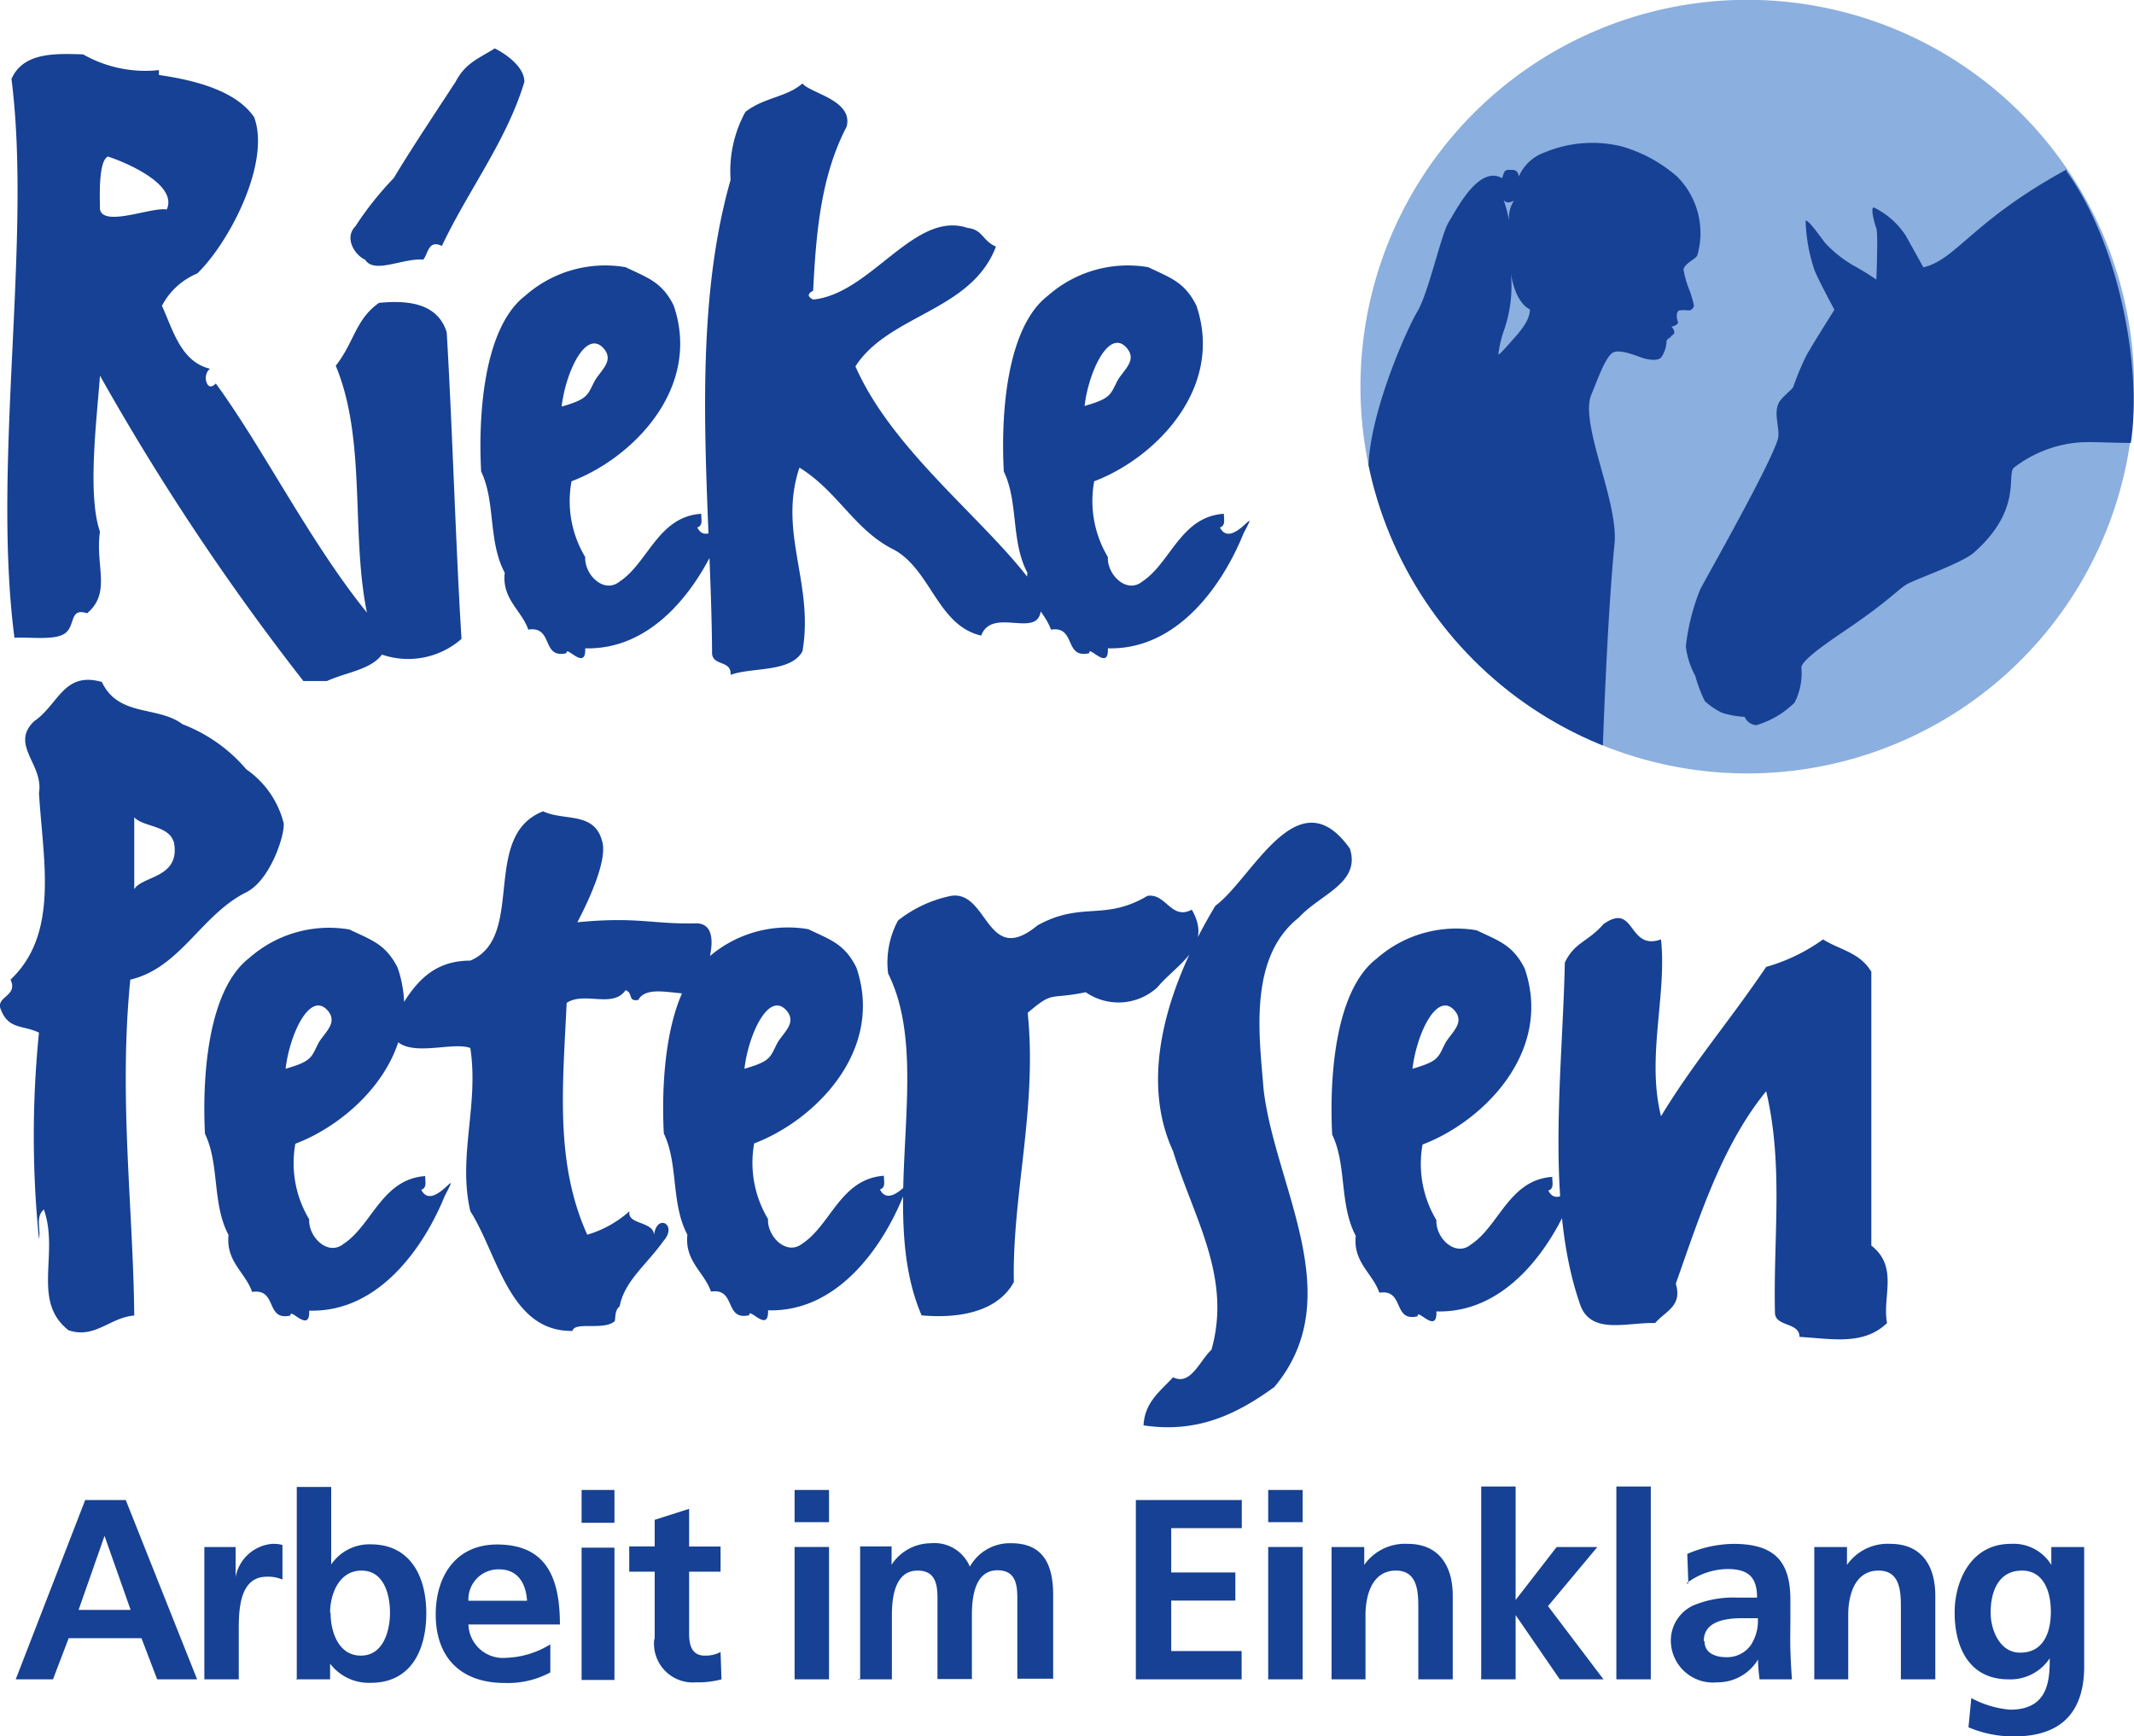
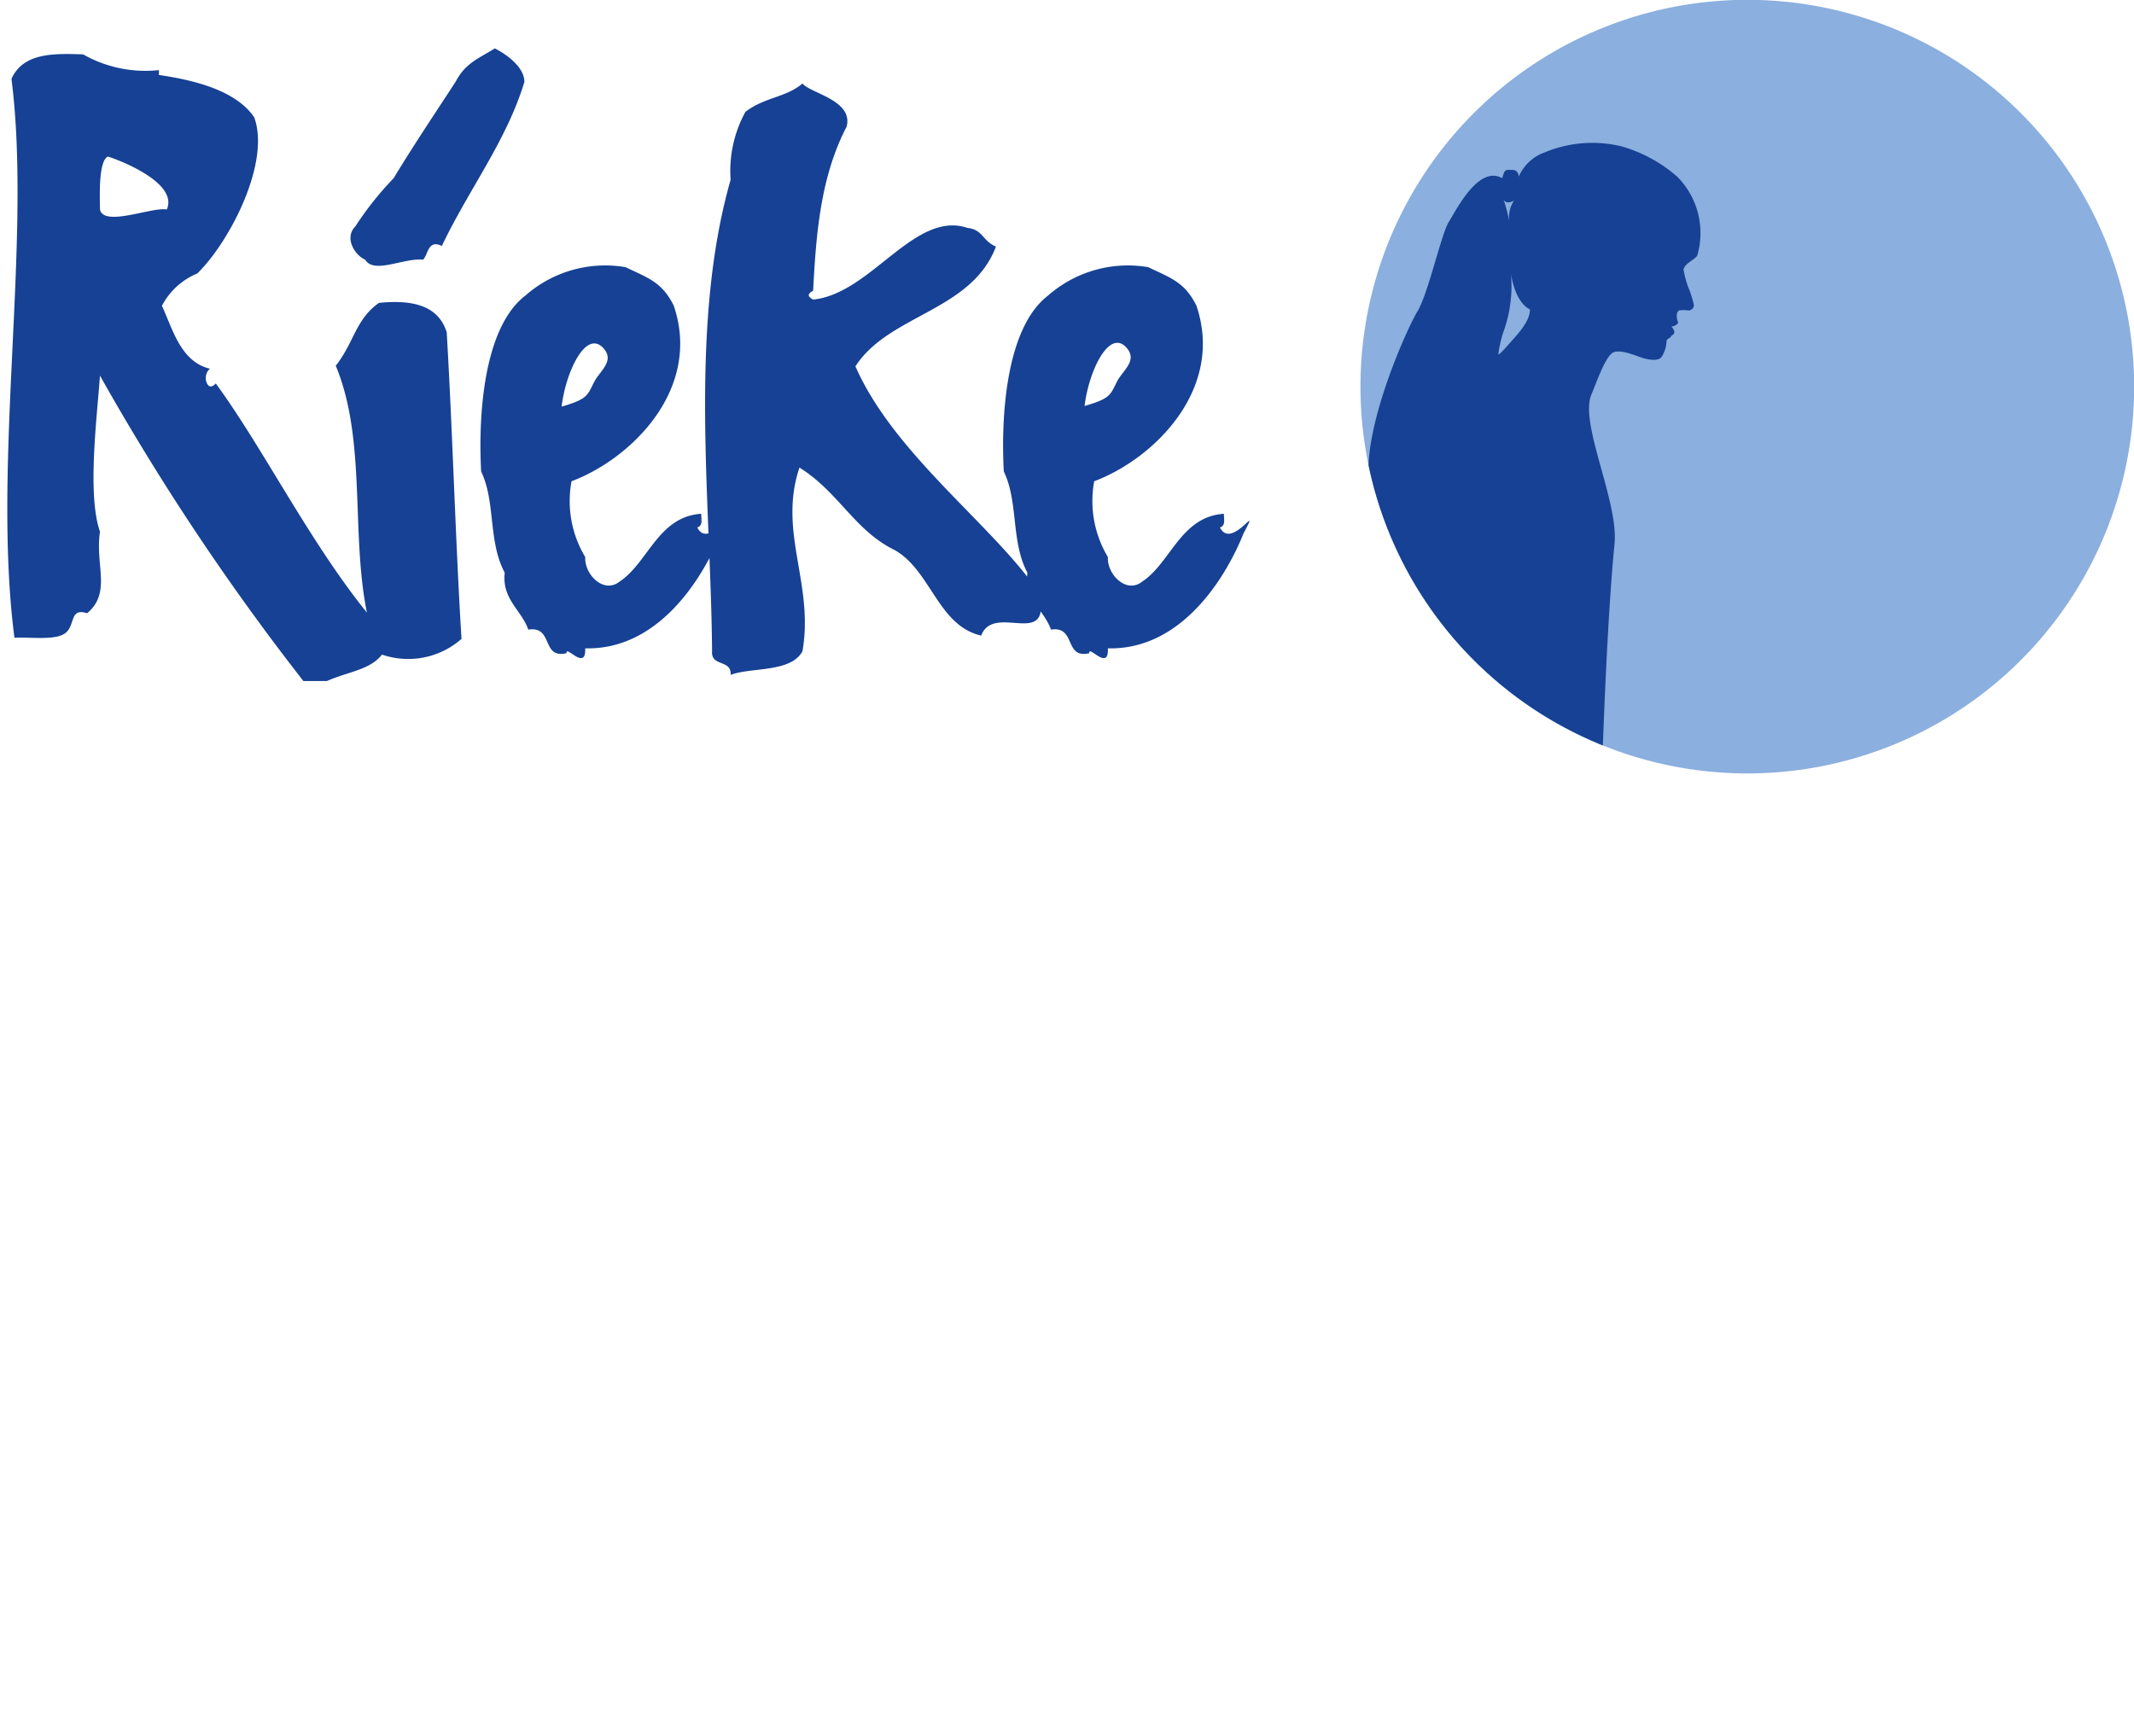
<svg xmlns="http://www.w3.org/2000/svg" id="Ebene_1" data-name="Ebene 1" viewBox="0 0 135.76 110.48">
  <defs>
    <style>.cls-1{fill:none;}.cls-2{fill:#164194;}.cls-3{fill:#8bafde;}.cls-4{clip-path:url(#clip-path);}</style>
    <clipPath id="clip-path" transform="translate(-892 -485)">
      <path class="cls-1" d="M1003.15,534.21a24.61,24.61,0,1,0-24.6-24.6,24.61,24.61,0,0,0,24.6,24.6Z" />
    </clipPath>
  </defs>
  <title>rieke-petersen-logo-schmal</title>
-   <path class="cls-2" d="M910.05,537.39a5.92,5.92,0,0,0-2.38-3.44,10,10,0,0,0-4.06-2.87c-1.57-1.19-4.07-.44-5.13-2.69-2.44-.69-2.75,1.44-4.31,2.5-1.56,1.5.62,2.75.31,4.56.25,4.25,1.31,8.94-1.81,11.88.5,1.06-.94,1.06-.63,1.87.5,1.32,1.38,1,2.44,1.5a65.45,65.45,0,0,0,0,13.13c.13-.63-.25-1.38.31-1.88,1,2.82-.81,5.82,1.57,7.69,1.68.56,2.62-.81,4.18-.94-.06-6.75-1-13.87-.25-21.37,3.19-.75,4.51-4.13,7.38-5.56,1.5-.75,2.44-3.57,2.38-4.38Zm-7,1.13c.5,2.37-2,2.18-2.51,3.06V537c.57.63,2.19.5,2.51,1.57Zm11.18,5.62a7.67,7.67,0,0,0-6.37,1.81c-2.69,2.07-3,7.75-2.82,11.19.94,1.94.44,4.44,1.5,6.44-.18,1.69,1.07,2.37,1.5,3.62,1.63-.25.82,1.88,2.44,1.5-.06-.56,1.25,1.19,1.19-.31,4.44.13,7.31-4.06,8.63-7.31,1.18-2.25-.75,1.12-1.5-.38.37-.12.25-.5.25-.87-2.75.19-3.38,3.12-5.19,4.31-1,.81-2.25-.44-2.19-1.56a6.94,6.94,0,0,1-.88-4.81c3.82-1.44,8.32-5.88,6.51-11.19-.75-1.5-1.63-1.75-3.07-2.44ZM910.17,553c.25-2.19,1.56-5,2.69-3.69.62.75-.13,1.31-.57,2-.5.94-.37,1.19-2.12,1.69Zm26.06-9.25c-2.75.06-3.68-.44-7.5-.07.82-1.56,1.94-4.06,1.57-5.18-.5-1.88-2.44-1.25-3.75-1.88-4,1.56-1.07,8-4.63,9.5-2.81,0-3.94,2-5.12,4.25.43,2.31,3.81.81,5.12,1.31.56,3.63-.81,6.88,0,10.38,1.75,2.75,2.5,7.69,6.5,7.62.13-.62,2,0,2.69-.62.06-.31,0-.69.31-.94.31-1.62,1.69-2.62,2.81-4.19.88-1-.43-1.75-.62-.37-.06-.88-1.75-.63-1.56-1.5a7,7,0,0,1-2.69,1.5c-2.06-4.56-1.56-9.44-1.31-14.75,1.12-.75,2.93.37,3.75-.81.5.18.12.75.81.62.62-1.19,3.31.06,3.75-.62s1.87-4.32-.13-4.25Zm7.19.37a7.67,7.67,0,0,0-6.37,1.81c-2.69,2.07-3,7.75-2.82,11.19.94,1.94.44,4.44,1.5,6.44-.18,1.69,1.07,2.37,1.5,3.62,1.63-.25.82,1.88,2.44,1.5-.06-.56,1.25,1.19,1.19-.31,4.44.13,7.31-4.06,8.62-7.31,1.19-2.25-.75,1.12-1.5-.38.38-.12.25-.5.25-.87-2.75.19-3.37,3.12-5.18,4.31-1,.81-2.25-.44-2.19-1.56a6.94,6.94,0,0,1-.88-4.81c3.82-1.44,8.32-5.88,6.5-11.19-.75-1.5-1.62-1.75-3.06-2.44ZM939.36,553c.25-2.19,1.56-5,2.69-3.69.62.75-.13,1.31-.57,2-.5.94-.37,1.19-2.12,1.69ZM965,542c-2.75,1.63-4.18.32-7,1.88-3.25,2.69-3.12-2.25-5.5-1.88a8,8,0,0,0-3.37,1.57,5.63,5.63,0,0,0-.63,3.37c2.94,5.88-.75,15.06,2.13,21.75,2,.19,4.75-.06,5.87-2.12-.12-5.5,1.5-11.07.88-17.13,1.69-1.44,1.31-.81,3.69-1.31a3.66,3.66,0,0,0,4.56-.31c1.25-1.5,3.56-2.57,2.19-4.94-1.32.69-1.63-1.06-2.82-.88Zm4.32.63c-2.75,4.56-5,10.62-2.69,15.62,1.31,4.25,3.75,8,2.44,12.63-.75.69-1.32,2.31-2.44,1.75-.88.94-1.81,1.62-1.88,3.06,3.32.5,5.82-.62,8.32-2.44,4.81-5.75,0-12.81-.69-19-.25-3.25-1-8.31,2.25-10.87,1.37-1.5,3.94-2.19,3.25-4.38-3.31-4.68-6.19,1.88-8.56,3.63Zm16.62,1.56a7.67,7.67,0,0,0-6.37,1.81c-2.69,2.07-3,7.75-2.82,11.19.94,1.94.44,4.44,1.5,6.44-.18,1.69,1.07,2.37,1.5,3.62,1.63-.25.82,1.88,2.44,1.5-.06-.56,1.25,1.19,1.19-.31,4.44.13,7.31-4.06,8.62-7.31,1.19-2.25-.75,1.12-1.5-.38.38-.12.25-.5.25-.87-2.75.19-3.37,3.12-5.18,4.31-1,.81-2.25-.44-2.19-1.56a6.94,6.94,0,0,1-.88-4.81c3.82-1.44,8.32-5.88,6.5-11.19-.75-1.5-1.62-1.75-3.06-2.44ZM981.86,553c.25-2.19,1.56-5,2.69-3.69.62.75-.13,1.31-.57,2-.5.94-.37,1.19-2.12,1.69Zm12.19-9.25c-1,1.18-1.88,1.18-2.5,2.5-.13,6.75-1.25,15.25.93,21.62.63,2.13,3,1.25,4.82,1.31.62-.75,1.75-1.06,1.31-2.5,1.5-4.25,2.94-8.81,5.75-12.25,1.12,4.75.44,9.38.56,14.13.06.87,1.56.56,1.56,1.5,2.07.12,4.07.56,5.57-.88-.32-1.68.75-3.56-1-4.93V546.83c-.75-1.25-2-1.38-3.07-2.06a11.6,11.6,0,0,1-3.62,1.75c-2.5,3.68-4.56,6-6.69,9.5-.94-3.75.38-7.69,0-11.25-2.12.75-1.62-2.38-3.62-1Z" transform="translate(-892 -485)" />
  <path class="cls-2" d="M902.11,489.46a8,8,0,0,1-4.82-1c-1.81-.06-3.81-.13-4.56,1.56,1.31,10.25-1.25,24.5.19,35.56,1.06-.06,2.62.19,3.25-.31s.25-1.62,1.37-1.25c1.57-1.31.5-3.06.82-5.19-.82-2.37-.19-7.25,0-9.93a155.06,155.06,0,0,0,12.94,19.43h1.5c1.68-.75,3.62-.75,3.93-2.75-4.31-4.62-7.62-11.56-11-16.18-.25.25-.43.25-.56,0s-.12-.69.19-.94c-1.88-.44-2.38-2.56-3.06-4a4.46,4.46,0,0,1,2.25-2.06c2.06-2,4.68-7.07,3.62-9.94-1.19-1.75-3.94-2.38-6.06-2.69v-.31Zm.5,8.87c-.94-.18-4,1.13-4.25,0,0-.62-.13-3.06.5-3.37.81.25,4.5,1.69,3.75,3.37Zm20.87-10.25c-1.12.69-1.87.94-2.5,2.13-1.18,1.81-2.81,4.25-3.93,6.12a20.48,20.48,0,0,0-2.44,3.07c-.75.75,0,1.87.62,2.12.56.94,2.44-.12,3.69,0,.31-.31.31-1.31,1.19-.87,1.69-3.57,4.12-6.69,5.25-10.44,0-.94-1.13-1.75-1.88-2.13Zm-7.37,16.19c-1.5,1.06-1.57,2.5-2.75,4,2.31,5.56.5,12.75,2.75,18.31a5.14,5.14,0,0,0,5.25-.93c-.38-6.13-.56-13-.94-19.5-.56-1.82-2.37-2.07-4.31-1.88ZM931.8,502a7.68,7.68,0,0,0-6.38,1.81c-2.69,2.06-3,7.75-2.81,11.19.93,1.94.43,4.44,1.5,6.44-.19,1.68,1.06,2.37,1.5,3.62,1.62-.25.81,1.88,2.43,1.5-.06-.56,1.25,1.19,1.19-.31,4.44.12,7.32-4.06,8.63-7.31,1.19-2.25-.75,1.12-1.5-.38.37-.12.25-.5.25-.87-2.75.18-3.38,3.12-5.19,4.31-1,.81-2.25-.44-2.19-1.56a6.89,6.89,0,0,1-.87-4.82c3.81-1.43,8.31-5.87,6.5-11.18-.75-1.5-1.63-1.75-3.06-2.44Zm-4.07,8.87c.25-2.18,1.56-5,2.69-3.68.63.75-.13,1.31-.56,2-.5.93-.38,1.18-2.13,1.68Zm15.32-20.56c-1,.88-2.44.88-3.63,1.81a7.82,7.82,0,0,0-.94,4.32c-2.68,9.37-1.25,20.56-1.18,30-.07,1,1.25.5,1.18,1.5,1.32-.5,3.82-.13,4.57-1.5.75-4.32-1.57-7.57-.19-11.69,2.5,1.56,3.5,4,6.06,5.25,2.31,1.31,2.75,4.81,5.5,5.44.81-2.13,4.5.93,3.69-2.69-2.75-4.19-9.19-8.75-11.69-14.44,2.13-3.31,7.38-3.5,8.94-7.62-.88-.38-.81-1.07-1.81-1.19-3.38-1.13-6.13,4.19-9.82,4.56-.37-.19-.37-.37,0-.56.19-3.75.5-7.31,2.13-10.44.44-1.69-2.31-2.12-2.81-2.75Zm22,11.69a7.69,7.69,0,0,0-6.38,1.81c-2.69,2.06-3,7.75-2.81,11.19.94,1.94.44,4.44,1.5,6.44-.19,1.68,1.06,2.37,1.5,3.62,1.62-.25.81,1.88,2.44,1.5-.07-.56,1.25,1.19,1.18-.31,4.44.12,7.32-4.06,8.63-7.31,1.19-2.25-.75,1.12-1.5-.38.37-.12.25-.5.25-.87-2.75.18-3.38,3.12-5.19,4.31-1,.81-2.25-.44-2.19-1.56a6.94,6.94,0,0,1-.87-4.82c3.81-1.43,8.31-5.87,6.5-11.18-.75-1.5-1.63-1.75-3.06-2.44ZM961,510.83c.25-2.18,1.57-5,2.69-3.68.63.75-.12,1.31-.56,2-.5.93-.38,1.18-2.13,1.68Z" transform="translate(-892 -485)" />
-   <path class="cls-2" d="M900.36,587.43H897l1.65-4.71h0l1.66,4.71ZM893,591.85h2.37l1-2.62H901l1,2.62h2.54L900,580.44h-2.58L893,591.85Zm12,0h2.19v-3.09c0-1.21,0-3.44,1.78-3.44a2.31,2.31,0,0,1,1,.18v-2.2a2.25,2.25,0,0,0-.67-.07,2.59,2.59,0,0,0-2.31,2.11h0v-1.91H905v8.42Zm8-4.24c0-1.17.56-2.68,2-2.68s1.81,1.55,1.81,2.68-.41,2.73-1.85,2.73-1.93-1.53-1.93-2.73Zm-2.2,4.24H913v-1h0a3.09,3.09,0,0,0,2.59,1.22c2.58,0,3.53-2.12,3.53-4.43s-1-4.38-3.53-4.38a2.94,2.94,0,0,0-2.52,1.28h0v-4.93h-2.19v12.27Zm11-5a1.91,1.91,0,0,1,1.94-2c1.23,0,1.72.92,1.79,2Zm5.2,2.78a5.69,5.69,0,0,1-2.8.85,2.2,2.2,0,0,1-2.4-2.12h5.82c0-3-.88-5.09-4-5.09-2.61,0-3.9,2-3.9,4.45,0,2.76,1.61,4.36,4.39,4.36a5.71,5.71,0,0,0,2.9-.67v-1.78Zm1.89,2.26h2.2v-8.42H929v8.42Zm0-10h2.2V579.8H929v2.09Zm4.73,7.42a2.47,2.47,0,0,0,2.66,2.73,5.76,5.76,0,0,0,1.62-.19l-.06-1.74a2,2,0,0,1-1,.23c-.83,0-1-.67-1-1.39V585h2v-1.6h-2V581l-2.19.7v1.69h-1.62V585h1.62v4.28Zm8.93,2.54h2.19v-8.42h-2.19v8.42Zm0-10h2.19V579.8h-2.19v2.09Zm4,10h2.19v-4.09c0-1.1.18-2.83,1.64-2.83,1.26,0,1.26,1.11,1.26,1.9v5h2.19v-4.09c0-1.1.18-2.83,1.63-2.83,1.26,0,1.26,1.11,1.26,1.9v5H959v-5.32c0-1.88-.59-3.3-2.66-3.3a2.91,2.91,0,0,0-2.64,1.49,2.44,2.44,0,0,0-2.48-1.49,3,3,0,0,0-2.5,1.37h0v-1.17h-2v8.42Zm17.67,0h6.77v-1.8h-4.48v-3.21h4.08v-1.79h-4.08v-2.82H971v-1.79h-6.74v11.41Zm8.46,0h2.19v-8.42h-2.19v8.42Zm0-10h2.19V579.8h-2.19v2.09Zm4,10h2.19v-4.12c0-1.08.35-2.8,1.93-2.8,1.41,0,1.43,1.39,1.43,2.42v4.5h2.19v-5.32c0-1.89-.87-3.3-2.86-3.3a3.16,3.16,0,0,0-2.77,1.34h0v-1.14h-2.08v8.42Zm9.55,0h2.19v-4.09h0l2.81,4.09h2.78l-3.53-4.66,3.14-3.76h-2.59l-2.61,3.37h0v-7.22h-2.19v12.27Zm8.6,0h2.19V579.58h-2.19v12.27Zm4.45-6.1a4.4,4.4,0,0,1,2.6-.92c1.29,0,1.9.46,1.9,1.82h-1.21a6.64,6.64,0,0,0-2.83.49,2.46,2.46,0,0,0-1.44,2.4,2.68,2.68,0,0,0,2.94,2.5,3,3,0,0,0,2.6-1.45h0a11.55,11.55,0,0,0,.1,1.26H1006c-.05-.66-.08-1.24-.1-1.88s0-1.26,0-2.11v-1.08c0-2.49-1.06-3.55-3.63-3.55a7.61,7.61,0,0,0-2.93.64l.07,1.88Zm1.11,3.66c0-1.29,1.46-1.45,2.44-1.45h1a2.8,2.8,0,0,1-.46,1.73,1.85,1.85,0,0,1-1.54.75c-.78,0-1.39-.31-1.39-1Zm7,2.44h2.19v-4.12c0-1.08.34-2.8,1.93-2.8,1.41,0,1.42,1.39,1.42,2.42v4.5h2.19v-5.32c0-1.89-.86-3.3-2.86-3.3a3.15,3.15,0,0,0-2.76,1.34h0v-1.14h-2.08v8.42Zm13.11-1.7c-1.26,0-1.86-1.41-1.86-2.55,0-1.3.47-2.67,2-2.67,1.28,0,1.83,1.18,1.83,2.62s-.55,2.6-1.93,2.6Zm2-6.72v1.14h0a2.81,2.81,0,0,0-2.59-1.34c-2.51,0-3.56,2.34-3.56,4.37,0,2.25.95,4.25,3.43,4.25a3,3,0,0,0,2.62-1.34h0c0,1.45-.11,3.27-2.53,3.27a6.34,6.34,0,0,1-2.46-.74l-.18,1.86a7.3,7.3,0,0,0,2.91.58c3.54,0,4.45-2.16,4.45-4.45v-7.6Z" transform="translate(-892 -485)" />
  <path class="cls-3" d="M1003.15,534.21a24.61,24.61,0,1,0-24.6-24.6,24.61,24.61,0,0,0,24.6,24.6Z" transform="translate(-892 -485)" />
  <g class="cls-4">
    <path class="cls-2" d="M998.28,506.4c.2-.12.27-.19.22-.36a.6.6,0,0,0-.17-.25s.38-.08.43-.27a1.18,1.18,0,0,1-.09-.44s0-.28.17-.33a2.14,2.14,0,0,1,.55,0,.34.34,0,0,0,.37-.35,7.52,7.52,0,0,0-.39-1.21,6.35,6.35,0,0,1-.27-1.05c.11-.42.79-.65.88-.9a5.09,5.09,0,0,0-1.28-5,9.22,9.22,0,0,0-3.55-1.93,7.88,7.88,0,0,0-4.89.39,2.81,2.81,0,0,0-1.64,1.54s0-.43-.41-.43-.49-.07-.64.53c-1.5-.86-2.91,2-3.4,2.78s-1.29,4.52-2,5.7-3.5,7.44-3.07,10.87a33.87,33.87,0,0,0,1.73,5.18,25.43,25.43,0,0,0,13.14,11.6s.28-8.26.74-12.84c.28-2.72-2.25-7.69-1.47-9.53.33-.77.9-2.46,1.4-2.68s1.56.27,1.91.37,1,.22,1.18-.12a1.93,1.93,0,0,0,.29-.95c0-.16.29-.27.29-.27Z" transform="translate(-892 -485)" />
  </g>
  <path class="cls-3" d="M988.32,497.76s-.47.3-.67-.06a9.5,9.5,0,0,1,.37,1.4,1.9,1.9,0,0,1,.3-1.34Z" transform="translate(-892 -485)" />
  <path class="cls-3" d="M988.12,502.38s.2,1.79,1.21,2.31c0,.82-.88,1.67-1.3,2.16-.76.87-.71.69-.71.69a7.46,7.46,0,0,1,.4-1.64,8.62,8.62,0,0,0,.4-3.52Z" transform="translate(-892 -485)" />
-   <path class="cls-2" d="M1023.46,495.79c-6,3.28-7,5.73-9.1,6.22l-1.11-2a5.07,5.07,0,0,0-2-1.79c-.31-.16,0,1,.12,1.31s0,3.26,0,3.26a17.3,17.3,0,0,0-1.5-.92,7.82,7.82,0,0,1-1.74-1.39c-.31-.39-1.09-1.52-1.26-1.44a10.84,10.84,0,0,0,.56,3.14c.22.57,1.27,2.53,1.27,2.53s-1.53,2.42-1.83,3a19.1,19.1,0,0,0-.79,1.91c-.08.18-.71.63-.91,1-.39.75.14,1.72-.09,2.4-.65,1.92-4.57,8.8-4.92,9.49a13.74,13.74,0,0,0-.91,3.62,5.14,5.14,0,0,0,.6,1.87,8.53,8.53,0,0,0,.61,1.61,4.38,4.38,0,0,0,1.09.74,5.7,5.7,0,0,0,1.44.26.87.87,0,0,0,.74.53,5.79,5.79,0,0,0,2.44-1.44,4.11,4.11,0,0,0,.43-2.22c0-.57,2.44-2.11,3.39-2.78,2.23-1.55,2.68-2.12,3.29-2.51.43-.28,3.46-1.33,4.26-2,3.2-2.8,2.06-5.06,2.6-5.45a7.85,7.85,0,0,1,3.81-1.56c.92-.11,2.08,0,3.61,0,.7-4.58-.66-12.52-4.08-17.27Z" transform="translate(-892 -485)" />
</svg>